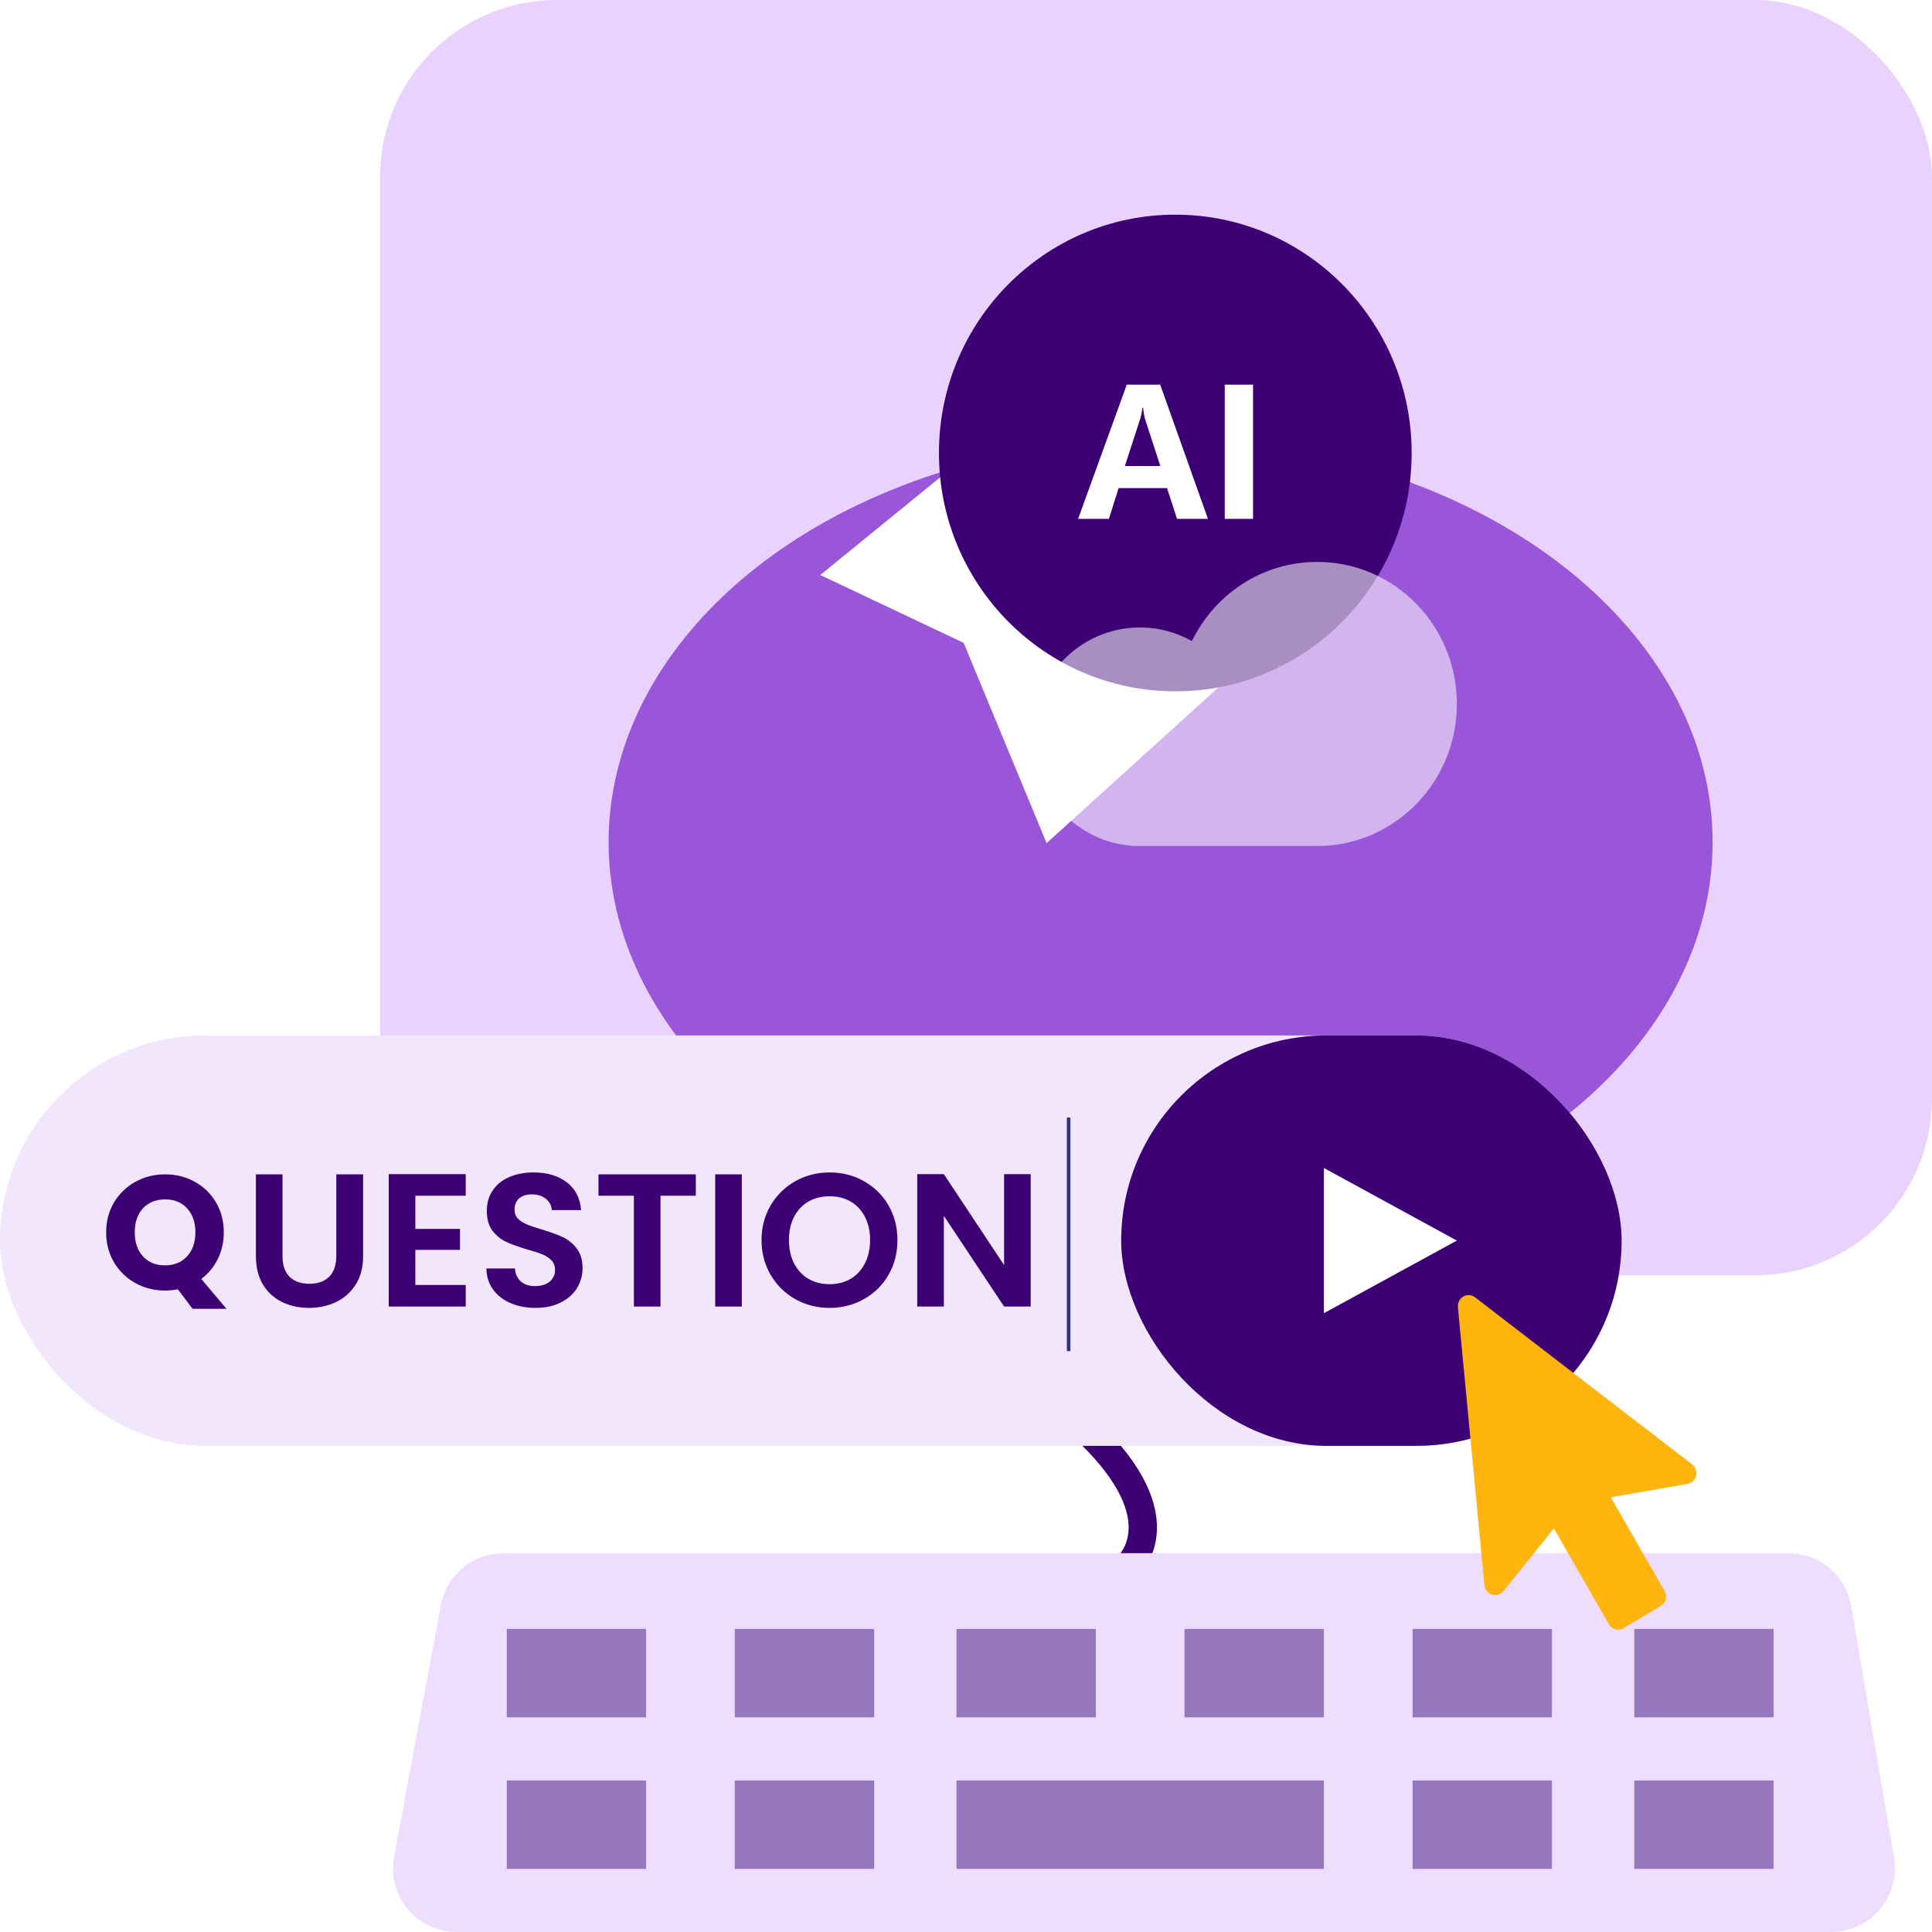
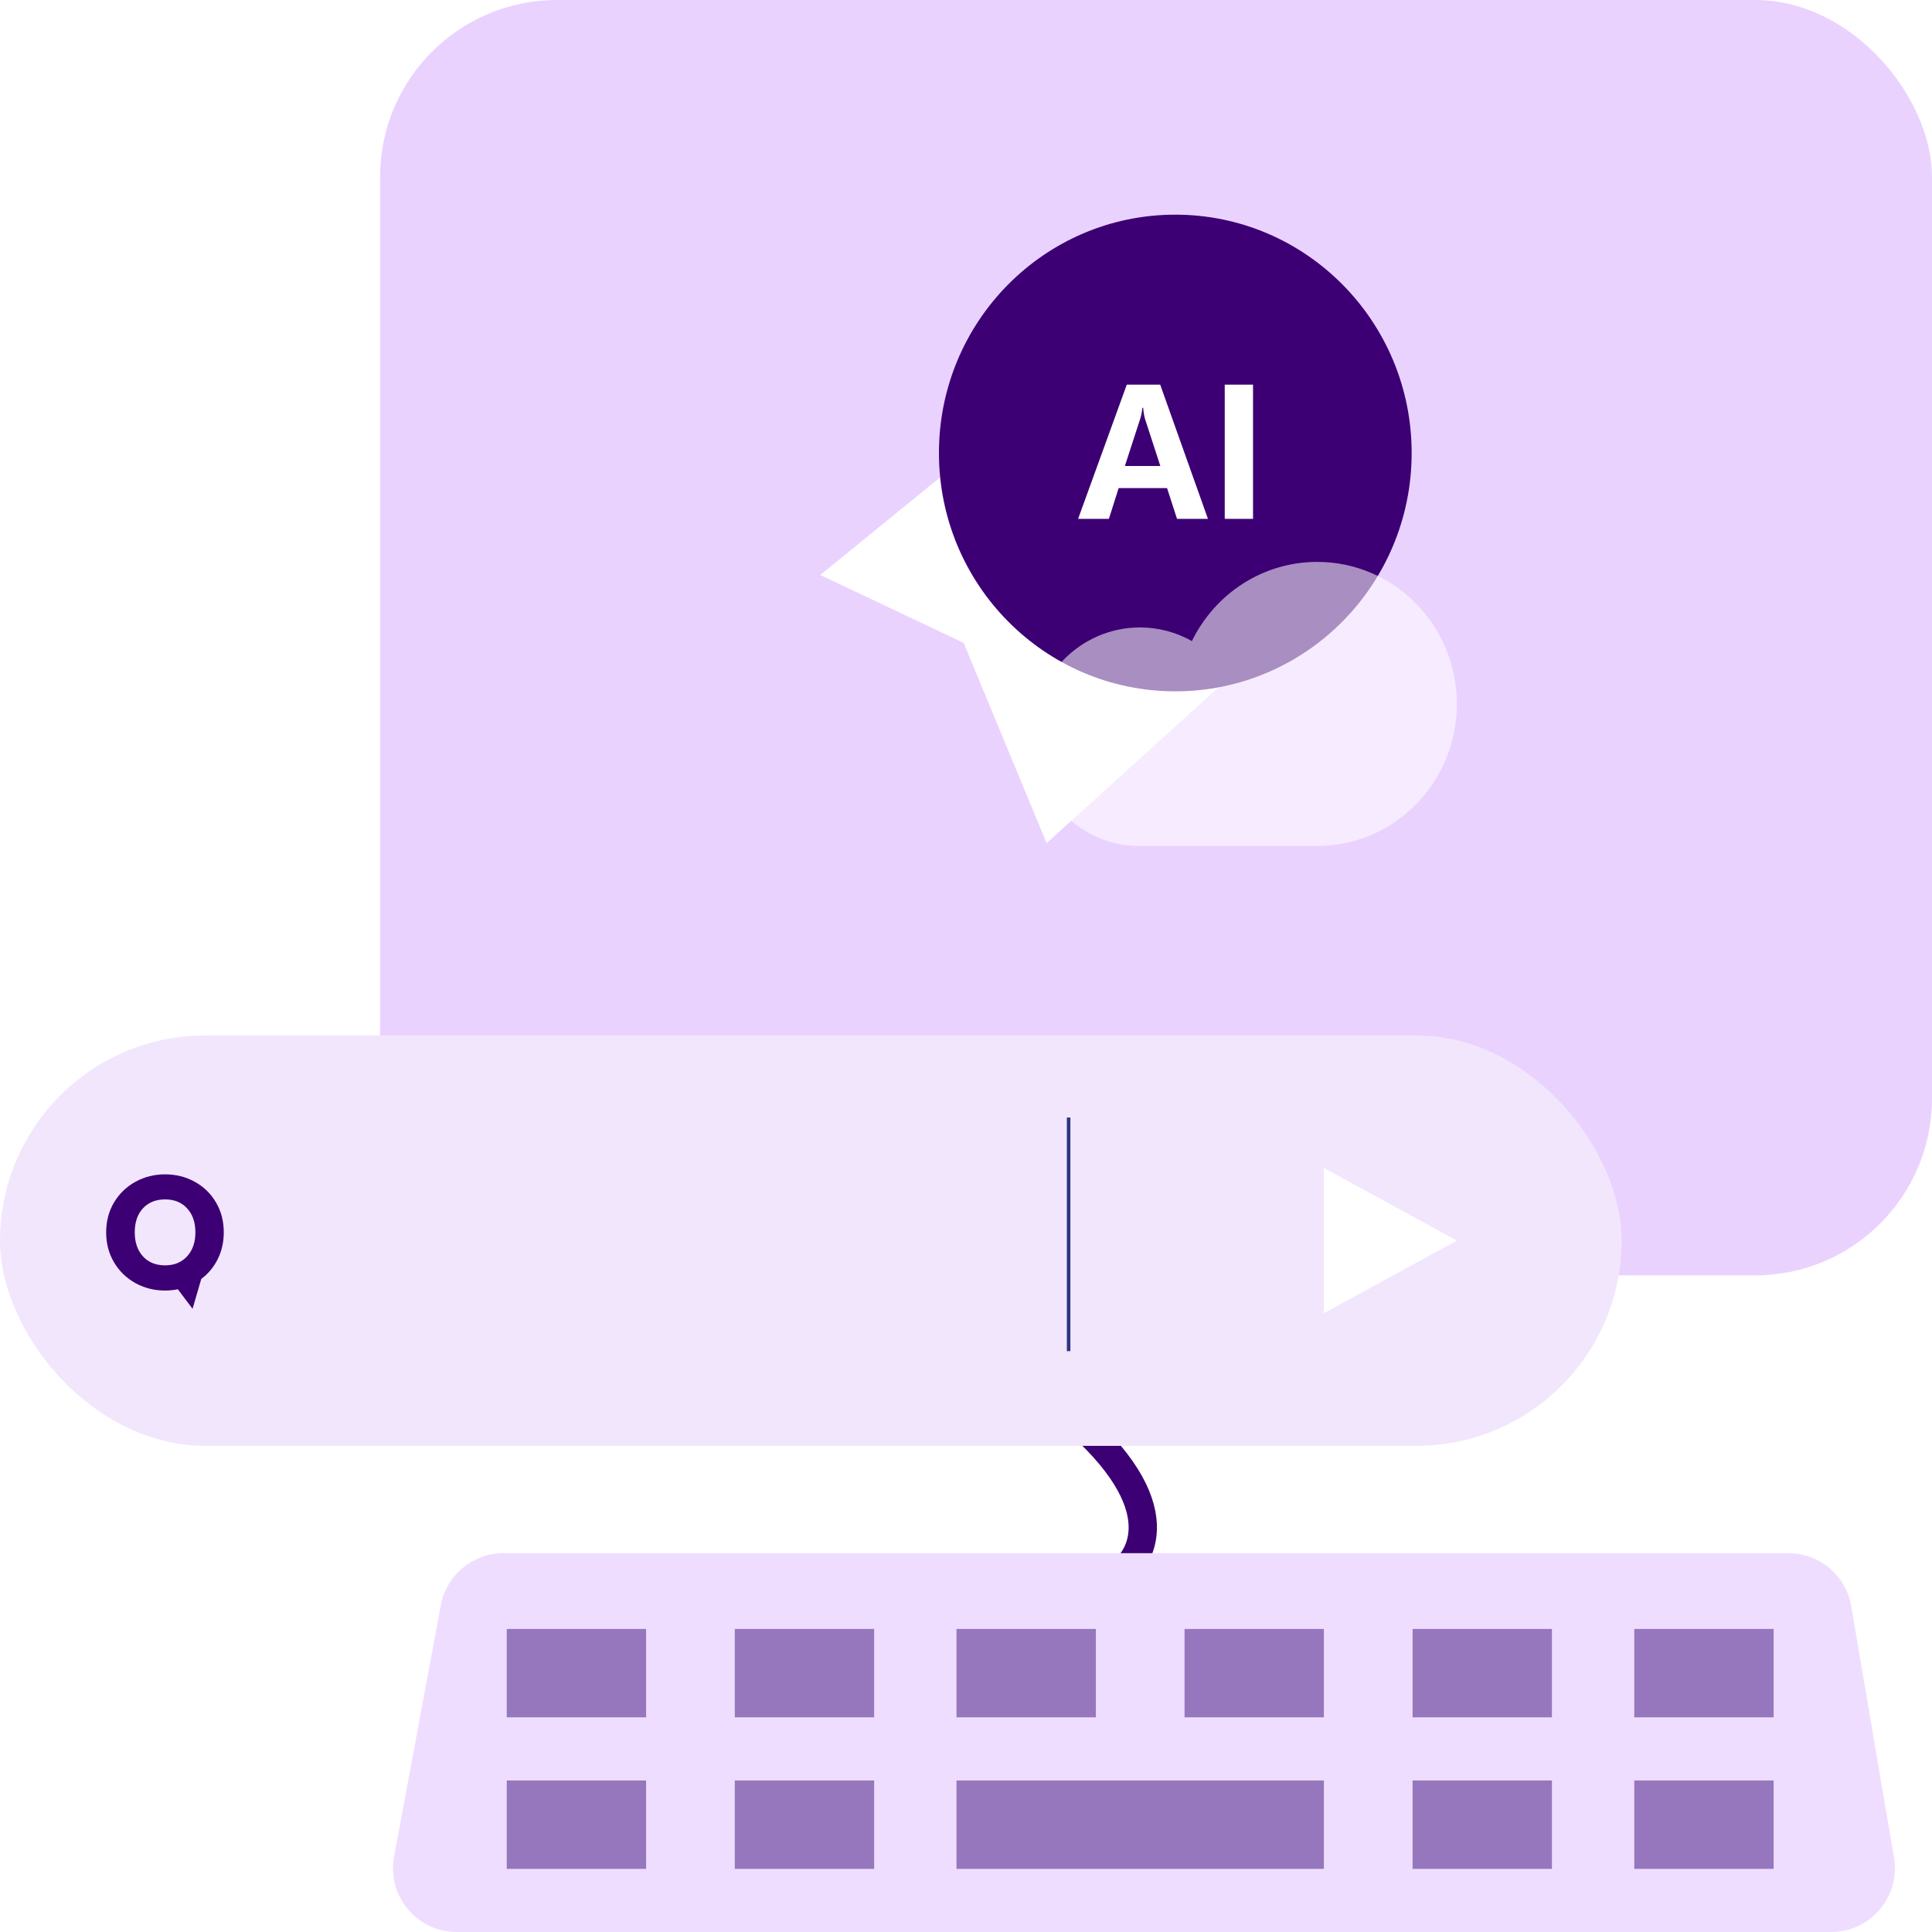
<svg xmlns="http://www.w3.org/2000/svg" width="273" height="273" viewBox="0 0 273 273" fill="none">
  <desc>
			Created with Pixso.
	</desc>
  <defs>
    <filter id="filter_652_804_dd" x="145.898" y="79.402" width="59.971" height="40.147" filterUnits="userSpaceOnUse" color-interpolation-filters="sRGB">
      <feFlood flood-opacity="0" result="BackgroundImageFix" />
      <feGaussianBlur in="BackgroundImage" stdDeviation="3.333" />
      <feComposite in2="SourceAlpha" operator="in" result="effect_backgroundBlur_1" />
      <feBlend mode="normal" in="SourceGraphic" in2="effect_backgroundBlur_1" result="shape" />
    </filter>
  </defs>
  <rect id="矩形 283" x="53.705" rx="25" width="219.295" height="180.216" fill="#EAD2FF" fill-opacity="1" />
-   <ellipse id="椭圆 39" cx="164" cy="119" rx="78" ry="57" fill="#9A56D8" fill-opacity="1" />
  <path id="矢量 18" d="M162 158.8C152.12 167.2 136.11 187.19 151.17 199.97C166.24 212.74 161.53 220.67 157.3 223.03" stroke="#3C0074" stroke-opacity="1" stroke-width="4" />
  <rect id="矩形 284" y="146.314" rx="28.995" width="229.141" height="57.99" fill="#F2E6FD" fill-opacity="1" />
-   <path id="矢量 23" d="M75.69 184.81C74.38 184.81 73.2 184.59 72.16 184.14C71.11 183.69 70.28 183.05 69.67 182.21C69.06 181.37 68.75 180.38 68.73 179.24L72.76 179.24C72.81 180.01 73.09 180.61 73.58 181.06C74.07 181.51 74.75 181.73 75.6 181.73C76.48 181.73 77.17 181.52 77.67 181.1C78.18 180.68 78.43 180.13 78.43 179.45C78.43 178.9 78.26 178.44 77.92 178.09C77.58 177.73 77.15 177.45 76.64 177.25C76.13 177.04 75.43 176.81 74.53 176.56C73.32 176.2 72.33 175.85 71.56 175.5Q71.3 175.38 71.05 175.23L71.05 175.23Q70.23 174.73 69.6 173.93C69.06 173.22 68.79 172.28 68.79 171.1C68.79 170 69.06 169.04 69.62 168.22C70.17 167.39 70.95 166.76 71.95 166.33C72.96 165.89 74.1 165.67 75.39 165.67Q78.29 165.67 80.09 167.07L80.1 167.07C81.31 168.01 81.98 169.32 82.11 170.99L77.97 170.99C77.93 170.35 77.66 169.82 77.15 169.41C76.64 168.98 75.96 168.77 75.12 168.77Q74.08 168.77 73.43 169.28L73.42 169.28Q73.39 169.31 73.36 169.33C72.92 169.71 72.71 170.25 72.71 170.97C72.71 171.47 72.87 171.88 73.2 172.22C73.54 172.54 73.95 172.81 74.44 173.01C74.93 173.22 75.62 173.45 76.52 173.72Q78.34 174.26 79.5 174.8C80.27 175.15 80.93 175.69 81.48 176.4Q82.32 177.47 82.32 179.21Q82.32 179.93 82.14 180.6Q81.94 181.33 81.54 182C81.02 182.85 80.26 183.53 79.25 184.04C78.25 184.55 77.07 184.81 75.69 184.81ZM117.23 184.81C115.47 184.81 113.86 184.4 112.39 183.58C110.93 182.76 109.77 181.62 108.9 180.16Q108.64 179.71 108.43 179.23Q107.61 177.41 107.61 175.22Q107.61 173.17 108.35 171.42Q108.59 170.85 108.9 170.31C109.77 168.86 110.93 167.72 112.39 166.9C113.86 166.08 115.47 165.67 117.23 165.67C119 165.67 120.61 166.08 122.07 166.9C123.53 167.72 124.69 168.86 125.54 170.31C126.39 171.77 126.81 173.4 126.81 175.22C126.81 177.06 126.39 178.71 125.54 180.16C124.69 181.62 123.53 182.76 122.06 183.58C120.59 184.4 118.98 184.81 117.23 184.81ZM58.69 168.96L58.69 173.65L65 173.65L65 176.61L58.69 176.61L58.69 181.57L65.81 181.57L65.81 184.62L54.93 184.62L54.93 165.91L65.81 165.91L65.81 168.96L58.69 168.96ZM145.64 184.62L141.88 184.62L133.37 171.8L133.37 184.62L129.61 184.62L129.61 165.91L133.37 165.91L141.88 178.76L141.88 165.91L145.64 165.91L145.64 184.62ZM39.92 165.94L39.92 177.5C39.92 178.76 40.25 179.73 40.91 180.4Q41.03 180.53 41.17 180.63Q42.13 181.4 43.7 181.4C44.92 181.4 45.86 181.07 46.52 180.4C47.19 179.73 47.52 178.76 47.52 177.5L47.52 165.94L51.31 165.94L51.31 177.47Q51.31 179.85 50.27 181.5C49.58 182.6 48.66 183.42 47.5 183.98Q47.49 183.99 47.47 183.99Q45.75 184.81 43.65 184.81Q41.63 184.81 39.97 184.03Q39.91 184.01 39.85 183.98C38.72 183.42 37.82 182.6 37.15 181.5Q36.16 179.85 36.16 177.47L36.16 165.94L39.92 165.94ZM98.32 165.94L98.32 168.96L93.33 168.96L93.33 184.62L89.57 184.62L89.57 168.96L84.57 168.96L84.57 165.94L98.32 165.94ZM104.82 165.94L104.82 184.62L101.06 184.62L101.06 165.94L104.82 165.94ZM117.23 181.46C118.36 181.46 119.35 181.21 120.21 180.7C121.07 180.19 121.74 179.46 122.22 178.51C122.7 177.57 122.95 176.47 122.95 175.22C122.95 173.98 122.7 172.88 122.22 171.95C121.74 171.01 121.07 170.29 120.21 169.79C119.35 169.29 118.36 169.04 117.23 169.04C116.1 169.04 115.1 169.29 114.23 169.79C113.36 170.29 112.69 171.01 112.2 171.95C111.72 172.88 111.48 173.98 111.48 175.22C111.48 176.47 111.72 177.57 112.2 178.51C112.69 179.46 113.36 180.19 114.23 180.7C115.1 181.21 116.1 181.46 117.23 181.46Z" fill="#3C0074" fill-opacity="1" fill-rule="evenodd" />
-   <path id="矢量 38" d="M27.21 184.94L25.13 182.18C24.52 182.3 23.92 182.36 23.33 182.36C21.81 182.36 20.41 182.01 19.14 181.31C17.87 180.61 16.86 179.63 16.11 178.37C15.37 177.12 15 175.7 15 174.14C15 172.57 15.37 171.16 16.11 169.91C16.86 168.66 17.87 167.69 19.14 166.99C20.41 166.29 21.81 165.94 23.33 165.94C24.86 165.94 26.25 166.29 27.52 166.99C28.79 167.69 29.79 168.66 30.52 169.91C31.26 171.16 31.62 172.57 31.62 174.14C31.62 175.51 31.34 176.76 30.78 177.89C30.22 179.03 29.44 179.97 28.44 180.72L32 184.94L27.21 184.94ZM19.04 174.14C19.04 175.55 19.43 176.68 20.2 177.53C20.98 178.38 22.03 178.8 23.33 178.8C24.63 178.8 25.66 178.37 26.44 177.52C27.22 176.67 27.61 175.54 27.61 174.14C27.61 172.72 27.22 171.59 26.44 170.75C25.66 169.9 24.63 169.48 23.33 169.48C22.03 169.48 20.98 169.9 20.2 170.74C19.43 171.57 19.04 172.71 19.04 174.14Z" fill="#3C0074" fill-opacity="1" fill-rule="nonzero" />
+   <path id="矢量 38" d="M27.21 184.94L25.13 182.18C24.52 182.3 23.92 182.36 23.33 182.36C21.81 182.36 20.41 182.01 19.14 181.31C17.87 180.61 16.86 179.63 16.11 178.37C15.37 177.12 15 175.7 15 174.14C15 172.57 15.37 171.16 16.11 169.91C16.86 168.66 17.87 167.69 19.14 166.99C20.41 166.29 21.81 165.94 23.33 165.94C24.86 165.94 26.25 166.29 27.52 166.99C28.79 167.69 29.79 168.66 30.52 169.91C31.26 171.16 31.62 172.57 31.62 174.14C31.62 175.51 31.34 176.76 30.78 177.89C30.22 179.03 29.44 179.97 28.44 180.72L27.21 184.94ZM19.04 174.14C19.04 175.55 19.43 176.68 20.2 177.53C20.98 178.38 22.03 178.8 23.33 178.8C24.63 178.8 25.66 178.37 26.44 177.52C27.22 176.67 27.61 175.54 27.61 174.14C27.61 172.72 27.22 171.59 26.44 170.75C25.66 169.9 24.63 169.48 23.33 169.48C22.03 169.48 20.98 169.9 20.2 170.74C19.43 171.57 19.04 172.71 19.04 174.14Z" fill="#3C0074" fill-opacity="1" fill-rule="nonzero" />
  <path id="矩形 288" d="M71.14 219.47L252.72 219.47C257.11 219.47 260.86 222.63 261.59 226.96L267.63 262.49C268.56 267.98 264.33 273 258.76 273L64.53 273C58.9 273 54.65 267.88 55.68 262.35L62.29 226.82C63.09 222.56 66.81 219.47 71.14 219.47Z" fill="#EFDDFF" fill-opacity="1" fill-rule="evenodd" />
-   <rect id="矩形 287" x="158.43" y="146.314" rx="28.995" width="70.711" height="57.99" fill="#3C0074" fill-opacity="1" />
  <path id="直线 4" d="M151 157.91L151 190.92" stroke="#2C3681" stroke-opacity="1" stroke-width="0.5" />
  <path id="矢量 20" d="M205.86 175.3L187.07 165.04L187.07 185.56L205.86 175.3Z" fill="#FFFFFF" fill-opacity="1" fill-rule="evenodd" />
-   <path id="矢量 21" d="M227.61 211.57L235.21 224.8C235.64 225.55 235.4 226.49 234.67 226.93L229.42 230.07C228.69 230.51 227.77 230.26 227.34 229.51L219.57 215.98L212.43 224.84C211.89 225.51 210.94 225.6 210.29 225.04C209.98 224.78 209.79 224.4 209.75 223.98L206.01 184.71C205.93 183.85 206.54 183.09 207.38 183.01C207.76 182.98 208.13 183.09 208.44 183.32L239.09 206.91C239.77 207.43 239.9 208.4 239.4 209.09C239.17 209.4 238.82 209.63 238.44 209.69L227.61 211.57Z" fill="#FFB40E" fill-opacity="1" fill-rule="nonzero" />
  <path id="合并" d="M71.606 230.177L91.298 230.177L91.298 242.667L71.606 242.667L71.606 230.177ZM103.829 230.177L123.521 230.177L123.521 242.667L103.829 242.667L103.829 230.177ZM135.157 230.177L154.849 230.177L154.849 242.667L135.157 242.667L135.157 230.177ZM167.38 230.177L187.072 230.177L187.072 242.667L167.38 242.667L167.38 230.177ZM199.604 230.177L219.295 230.177L219.295 242.667L199.604 242.667L199.604 230.177ZM230.931 230.177L250.623 230.177L250.623 242.667L230.931 242.667L230.931 230.177ZM71.606 251.589L91.298 251.589L91.298 264.079L71.606 264.079L71.606 251.589ZM103.829 251.589L123.521 251.589L123.521 264.079L103.829 264.079L103.829 251.589ZM135.157 251.589L187.071 251.589L187.071 264.079L135.157 264.079L135.157 251.589ZM199.604 251.589L219.295 251.589L219.295 264.079L199.604 264.079L199.604 251.589ZM230.931 251.589L250.623 251.589L250.623 264.079L230.931 264.079L230.931 251.589Z" clip-rule="evenodd" fill="#9677BD" fill-opacity="1" fill-rule="evenodd" />
  <path id="矩形 81" d="M152.51 51.43L183.07 87.25L147.89 119.14L136.17 90.84L115.91 81.25L152.51 51.43Z" fill="#FFFFFF" fill-opacity="1" fill-rule="evenodd" />
  <ellipse id="椭圆 35" cx="166.075" cy="64.01" rx="33.398" ry="33.677" fill="#3C0074" fill-opacity="1" />
  <path id="矢量 19" d="M166.32 73.32L170.69 73.32L163.94 54.35L159.22 54.35L152.34 73.32L156.69 73.32L158.07 68.97L164.91 68.97L166.32 73.32ZM177.06 73.32L177.06 54.35L173.06 54.35L173.06 73.32L177.06 73.32ZM161.82 59.27L163.96 65.85L158.95 65.85L161.1 59.23C161.27 58.71 161.37 58.18 161.42 57.62L161.53 57.62C161.59 58.31 161.69 58.86 161.82 59.27Z" fill="#FFFFFF" fill-opacity="1" fill-rule="evenodd" />
  <g filter="url(#filter_652_804_dd)">
    <path id="合并" d="M186.13 119.54L160.32 119.54C152.28 119.14 145.89 112.37 145.89 104.1C145.89 95.58 152.69 88.66 161.08 88.66C163.74 88.66 166.25 89.36 168.42 90.59C171.65 83.96 178.36 79.4 186.13 79.4C197.03 79.4 205.86 88.38 205.86 99.47C205.86 110.3 197.43 119.12 186.89 119.53L186.13 119.54Z" fill="#FFFFFF" fill-opacity="0.557" fill-rule="evenodd" />
  </g>
</svg>